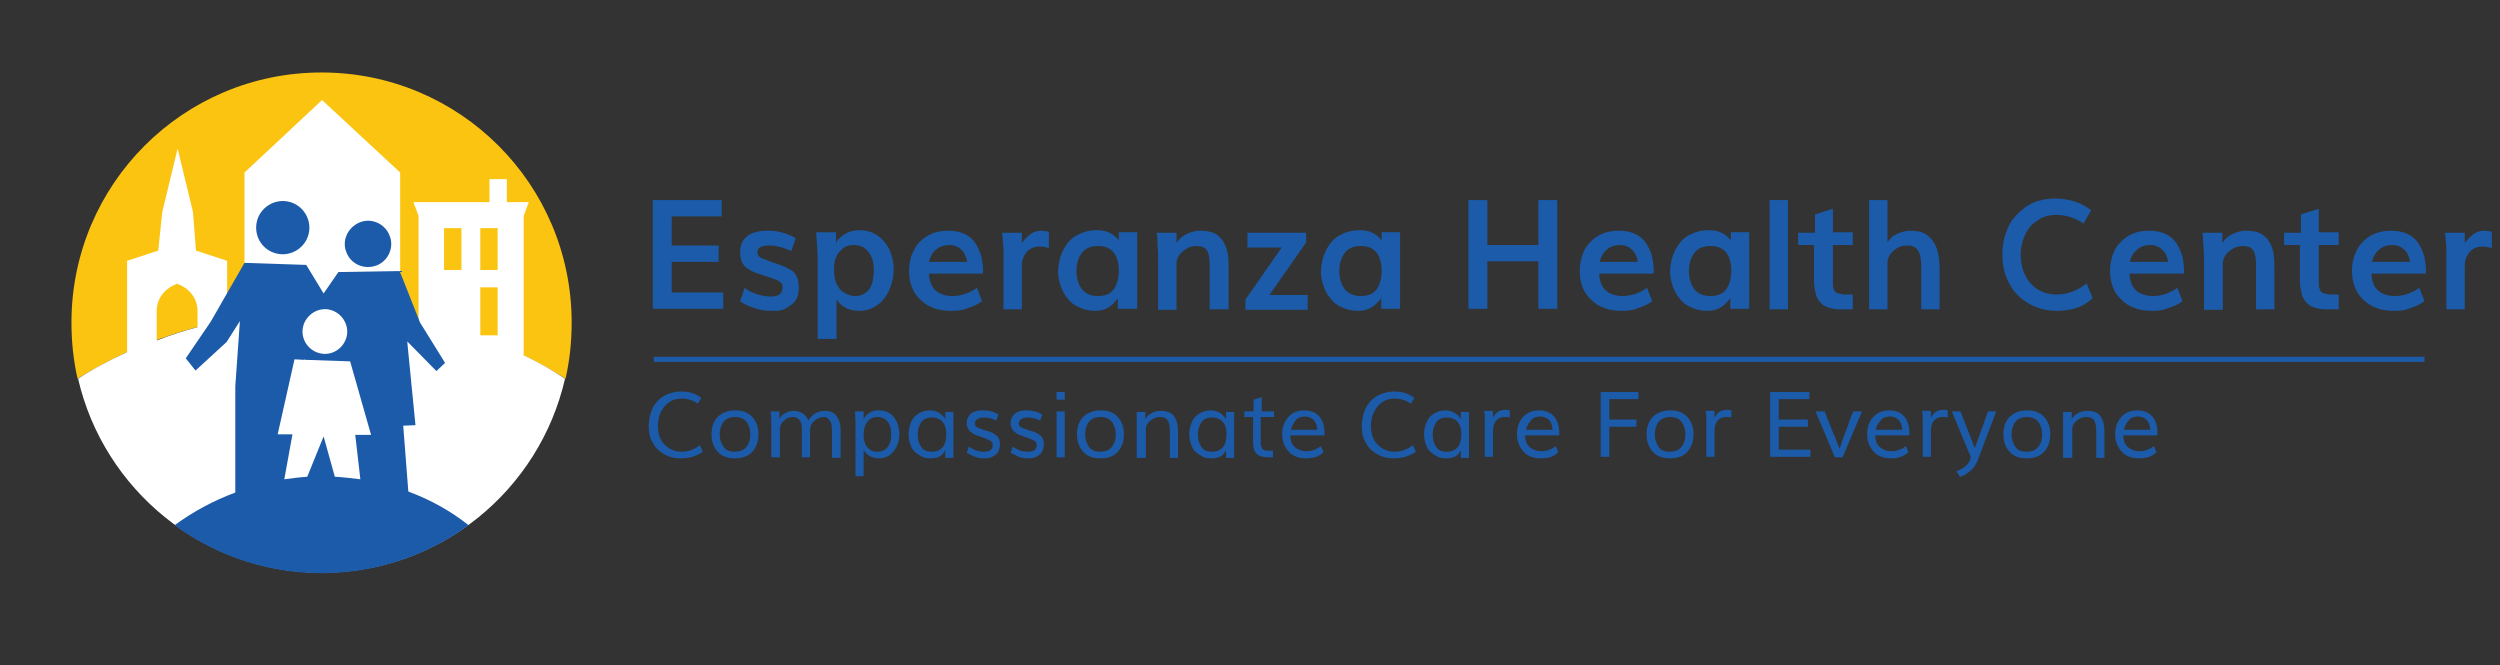
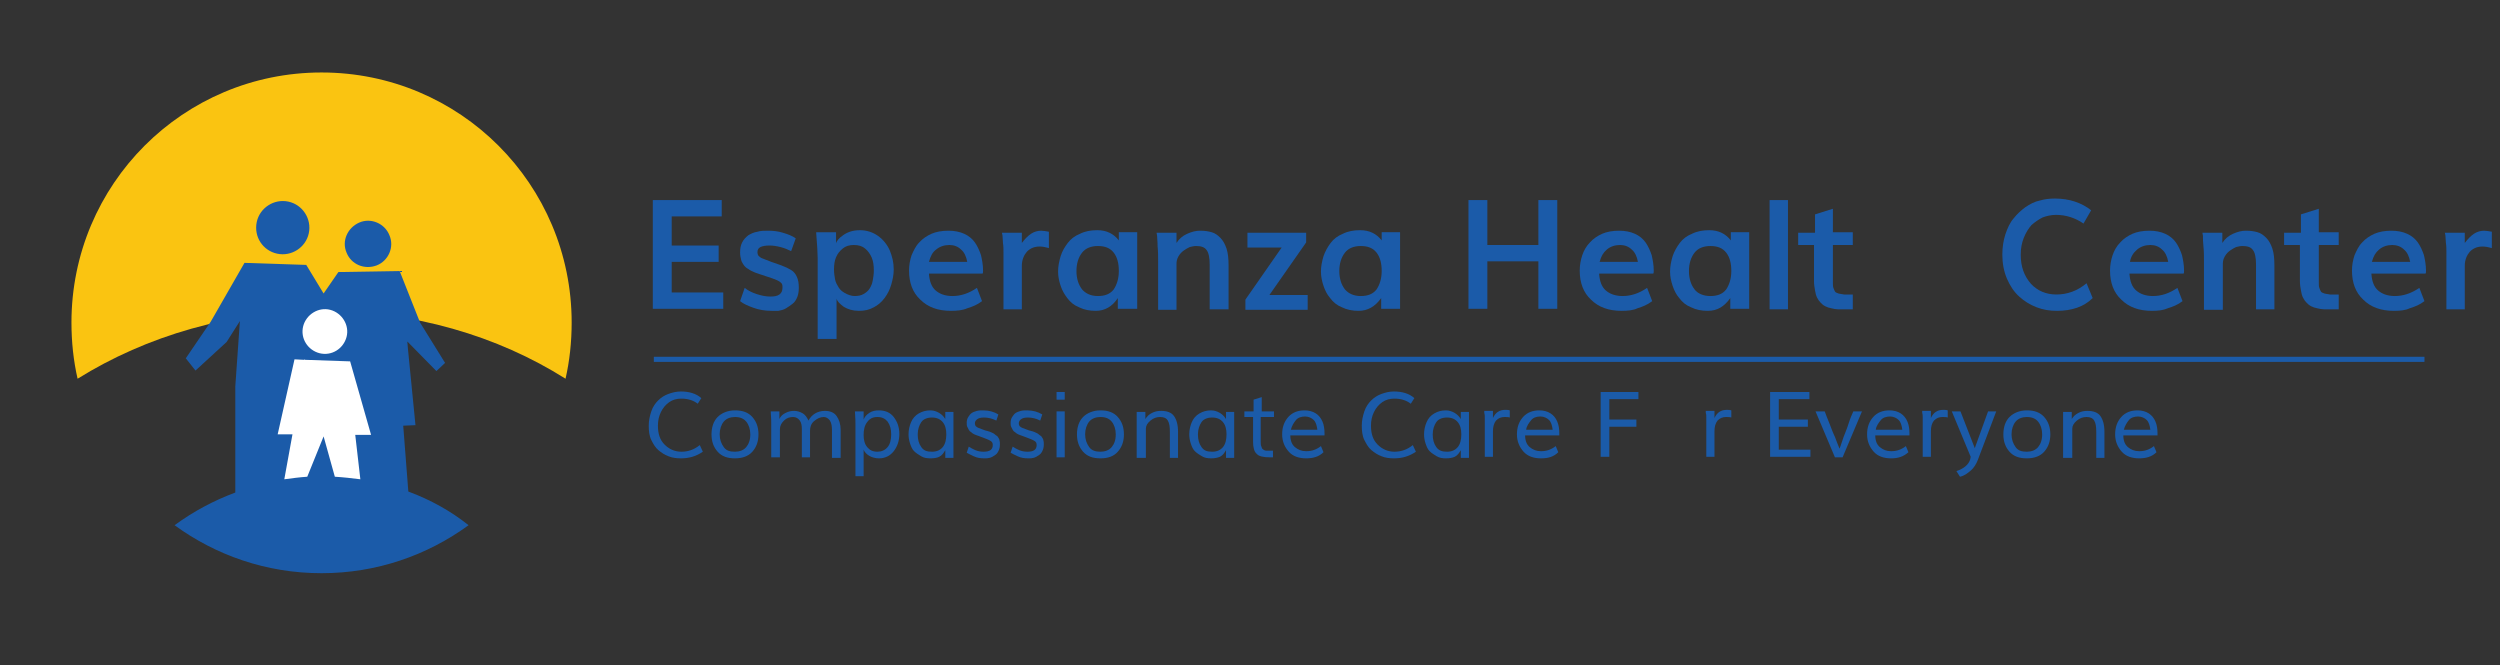
<svg xmlns="http://www.w3.org/2000/svg" version="1.1" id="Layer_1" x="0px" y="0px" viewBox="0 0 489.8 130.3" style="enable-background:new 0 0 489.8 130.3;" xml:space="preserve">
  <rect x="0" y="0" width="489.8" height="130.3" fill="#333333" stroke="none" />
  <style type="text/css">
	.st0{fill:#FAC411;}
	.st1{fill:#FFFFFF;}
	.st2{fill:#1B5BA9;}
	.st3{fill:none;}
	.st4{enable-background:new    ;}
	.st5{fill:none;stroke:#1B5BA9;stroke-miterlimit:10;}
</style>
  <g>
    <g>
      <path class="st0" d="M63.1,60.9c17.9,0,34.4,4.9,47.7,13.3c0.8-3.5,1.2-7.2,1.2-11c0-27.1-21.9-49-49-49s-49,21.9-49,49    c0,3.8,0.4,7.5,1.2,11C28.7,65.8,45.2,60.9,63.1,60.9" />
-       <path class="st1" d="M102.6,69.6V42.3l1-2.7h-4.3v-4.5h-3.4v4.5H81l1,2.7v20.4c-1.2-0.2-2.4-0.5-3.6-0.7V33.8L63.1,19.6L47.9,33.8    v28.3c-1.2,0.2-2.3,0.4-3.4,0.6V51.1l-6.1-2l-0.6-7.6l-3-12.4l-3,12.4L31,49.1l-6.1,2V69c-3.3,1.5-6.6,3.2-9.6,5.2    c5,21.7,24.5,38,47.7,38c23.3,0,42.7-16.2,47.7-38C108.2,72.5,105.5,71,102.6,69.6 M94.1,44.7h3.4v8.2h-3.4V44.7z M94.1,56.3h3.4    v9.4h-3.4V56.3z M87,44.7h3.4v8.2H87V44.7z M30.7,60.6c0.3-3.9,4-5,4-5s3.7,1.1,4,5v3.5c-2.7,0.7-5.4,1.6-8,2.6V60.6z" />
      <path class="st2" d="M73.8,52c2.3-0.9,3.5-3.6,2.5-5.9c-0.9-2.3-3.6-3.5-5.9-2.5s-3.5,3.6-2.5,5.9C68.8,51.8,71.4,52.9,73.8,52" />
      <path class="st2" d="M54.3,49.7c2.8,0.6,5.6-1.2,6.2-4c0.6-2.8-1.2-5.6-4-6.2c-2.8-0.6-5.6,1.2-6.2,4    C49.7,46.4,51.5,49.1,54.3,49.7" />
      <path class="st2" d="M80,96.3l-1-12.9l2.4-0.1l-1.5-15.2l-0.1-1.2l5.7,5.8l1.7-1.6l-4.9-7.9l-4-10.1l-12,0.2l-2.9,4.2L60,51.9    l-12.1-0.4L41.3,63l-4.9,7.2l1.9,2.4l6.1-5.6l2.6-4.1l-0.9,12.8v20.8c-4.3,1.6-8.2,3.7-11.9,6.4c8.1,5.9,18,9.4,28.8,9.4    s20.7-3.5,28.8-9.4C88.3,100.1,84.3,97.9,80,96.3" />
      <path class="st1" d="M55.7,93.9c1.5-0.2,3-0.4,4.5-0.5l3.2-7.9l2.2,7.9c1.7,0.1,3.4,0.3,5,0.5l-1-8.7h3.1l-4.1-14.4l-8.7-0.3    c-0.1,0-0.2,0-0.3-0.1v0.1l-1.9-0.1l-3.3,14.7h2.9L55.7,93.9z" />
      <path class="st1" d="M62.6,69.2c2.4,0.6,4.7-0.9,5.3-3.2c0.6-2.3-0.9-4.7-3.2-5.3c-2.3-0.6-4.7,0.9-5.3,3.2    C58.8,66.3,60.3,68.6,62.6,69.2" />
    </g>
    <g>
      <rect x="125.1" y="39.2" class="st3" width="374.9" height="37" />
      <g class="st4">
        <path class="st2" d="M127.9,60.6V39.2h13.5v3.2h-9.8v5.7h9.2v3.2h-9.2v6h10.1v3.2H127.9z" />
        <path class="st2" d="M151.2,60.9c-1.3,0-2.5-0.2-3.6-0.6c-1.1-0.4-2-0.8-2.6-1.3l0.9-2.6c0.6,0.5,1.4,0.9,2.3,1.2     c0.9,0.3,1.8,0.5,2.7,0.5c0.8,0,1.4-0.1,1.8-0.4s0.6-0.7,0.6-1.3v-0.3c0-0.3-0.1-0.6-0.4-0.8c-0.2-0.2-0.8-0.5-1.7-0.8l-2.1-0.7     c-0.5-0.2-1-0.3-1.4-0.5c-0.4-0.2-0.7-0.3-1.1-0.6c-0.4-0.2-0.7-0.5-0.9-0.8c-0.2-0.3-0.4-0.6-0.5-1c-0.1-0.4-0.2-0.9-0.2-1.4     c0-0.8,0.1-1.4,0.4-2c0.3-0.6,0.7-1,1.2-1.4c0.5-0.3,1.1-0.6,1.8-0.7c0.6-0.2,1.4-0.2,2.1-0.2c1,0,1.9,0.1,2.9,0.4     s1.8,0.6,2.5,1.1l-0.9,2.5c-0.6-0.3-1.3-0.6-2.1-0.8c-0.8-0.2-1.5-0.3-2.1-0.3c-0.8,0-1.4,0.1-1.8,0.3c-0.4,0.2-0.6,0.5-0.6,1     c0,0.3,0.1,0.6,0.2,0.7s0.4,0.4,0.7,0.5s1,0.4,1.8,0.7l2,0.7c0.8,0.3,1.4,0.6,1.9,0.9c0.5,0.3,0.9,0.8,1.1,1.3     c0.3,0.6,0.4,1.3,0.4,2.2c0,0.7-0.1,1.3-0.3,1.8c-0.2,0.5-0.5,1-0.9,1.3c-0.4,0.3-0.8,0.6-1.3,0.9s-1,0.4-1.5,0.5     C152.3,60.9,151.8,60.9,151.2,60.9z" />
        <path class="st2" d="M160.2,66.4V50.6c0-0.9-0.1-2.6-0.3-5.1h3.9v2.2c0.1-0.5,0.6-1.1,1.5-1.7c0.9-0.6,1.9-0.9,3.2-0.9     c1.3,0,2.5,0.4,3.5,1.1s1.8,1.7,2.3,2.8c0.5,1.2,0.8,2.4,0.8,3.8c0,1-0.2,2-0.5,3c-0.3,1-0.7,1.8-1.3,2.6     c-0.6,0.8-1.3,1.4-2.1,1.8c-0.9,0.5-1.8,0.7-2.9,0.7c-1.2,0-2.2-0.3-3-0.8c-0.8-0.6-1.3-1.1-1.4-1.6v7.9H160.2z M167.4,58     c0.7,0,1.3-0.1,1.8-0.4c0.5-0.3,0.9-0.6,1.2-1.1c0.3-0.5,0.5-1,0.6-1.6c0.1-0.6,0.2-1.2,0.2-1.9c0-0.9-0.1-1.8-0.4-2.5     c-0.3-0.7-0.7-1.3-1.3-1.8c-0.6-0.5-1.3-0.7-2.2-0.7c-0.9,0-1.6,0.2-2.2,0.7c-0.6,0.5-1,1-1.3,1.7c-0.3,0.7-0.4,1.5-0.4,2.4     c0,0.7,0.1,1.3,0.2,1.9c0.1,0.6,0.4,1.1,0.7,1.6c0.3,0.5,0.7,0.8,1.2,1.1S166.8,58,167.4,58z" />
        <path class="st2" d="M186.3,60.9c-2.5,0-4.5-0.7-6-2.2c-1.5-1.4-2.2-3.3-2.2-5.7c0-1.1,0.2-2.1,0.5-3c0.4-0.9,0.8-1.8,1.5-2.5     c0.6-0.7,1.5-1.3,2.4-1.7s2.1-0.6,3.3-0.6c1.2,0,2.2,0.2,3.1,0.6c0.9,0.4,1.6,1,2.1,1.7c0.5,0.7,0.9,1.6,1.2,2.5     c0.2,0.9,0.4,1.9,0.4,3c0,0.3,0,0.5-0.1,0.6H182c0.1,1.5,0.5,2.6,1.3,3.3c0.8,0.7,1.9,1.1,3.3,1.1c1.6,0,3.2-0.5,4.8-1.6l1,2.6     c-0.9,0.7-1.9,1.1-2.9,1.4C188.6,60.8,187.5,60.9,186.3,60.9z M182,51.3h7.5c-0.2-1.1-0.6-1.9-1.2-2.4c-0.6-0.6-1.4-0.9-2.3-0.9     c-1,0-1.9,0.3-2.6,0.9C182.7,49.4,182.3,50.2,182,51.3z" />
        <path class="st2" d="M196.6,60.6V49.4c0-0.6,0-1.2-0.1-1.8c0-0.6-0.1-1.1-0.1-1.5l-0.1-0.5h3.9v2c0.6-0.8,1.2-1.4,1.8-1.8     c0.6-0.4,1.3-0.6,2-0.6c0.4,0,0.9,0.1,1.5,0.2v3.2c-0.7-0.2-1.3-0.3-1.8-0.3c-1,0-1.8,0.3-2.5,1c-0.6,0.7-1,1.6-1,2.8v8.5H196.6z     " />
        <path class="st2" d="M214.7,60.9c-1.2,0-2.3-0.2-3.3-0.7c-1-0.4-1.7-1-2.3-1.8s-1-1.5-1.3-2.4c-0.3-0.9-0.5-1.8-0.5-2.8     c0-1,0.2-2,0.5-3s0.8-1.8,1.4-2.6c0.6-0.8,1.4-1.4,2.4-1.8c1-0.5,2.1-0.7,3.4-0.7c1.8,0,3.2,0.7,4.2,2v-1.6h3.6v15H219v-2.1     C217.9,60.1,216.4,60.9,214.7,60.9z M215.1,58c1.4,0,2.4-0.4,3.1-1.3c0.6-0.9,1-2.1,1-3.6c0-1.5-0.3-2.7-1-3.6     c-0.7-0.9-1.7-1.3-3.1-1.3c-1.3,0-2.4,0.4-3.1,1.3c-0.7,0.9-1.1,2.1-1.1,3.6c0,1.5,0.4,2.7,1.1,3.6C212.7,57.5,213.7,58,215.1,58     z" />
        <path class="st2" d="M226.9,60.6v-9.3c0-1.1,0-2.1-0.1-3c0-1-0.1-1.6-0.1-2.1l-0.1-0.6h3.9v2c0.5-0.8,1.2-1.4,2.1-1.8     c0.9-0.4,1.7-0.6,2.5-0.6c0.9,0,1.6,0.1,2.3,0.3s1.2,0.6,1.7,1.1c0.5,0.5,0.9,1.2,1.2,2.1s0.4,2,0.4,3.3v8.6H237v-8.8     c0-1.3-0.2-2.3-0.6-2.8c-0.4-0.6-1.1-0.8-2.1-0.8c-0.4,0-0.7,0.1-1.2,0.2c-0.4,0.2-0.8,0.4-1.2,0.7c-0.4,0.3-0.7,0.6-1,1.1     c-0.3,0.5-0.4,1-0.4,1.5v9H226.9z" />
        <path class="st2" d="M244,60.6v-1.9l7.1-10.2h-6.7v-2.9h11.5v1.9l-7.2,10.3h7.5v2.9H244z" />
        <path class="st2" d="M266.2,60.9c-1.2,0-2.3-0.2-3.3-0.7c-1-0.4-1.7-1-2.3-1.8c-0.6-0.7-1-1.5-1.3-2.4c-0.3-0.9-0.5-1.8-0.5-2.8     c0-1,0.2-2,0.5-3c0.3-0.9,0.8-1.8,1.4-2.6c0.6-0.8,1.4-1.4,2.4-1.8c1-0.5,2.1-0.7,3.4-0.7c1.8,0,3.2,0.7,4.2,2v-1.6h3.6v15h-3.7     v-2.1C269.4,60.1,267.9,60.9,266.2,60.9z M266.6,58c1.4,0,2.4-0.4,3.1-1.3c0.6-0.9,1-2.1,1-3.6c0-1.5-0.3-2.7-1-3.6     s-1.7-1.3-3.1-1.3c-1.3,0-2.4,0.4-3.1,1.3c-0.7,0.9-1.1,2.1-1.1,3.6c0,1.5,0.4,2.7,1.1,3.6C264.2,57.5,265.2,58,266.6,58z" />
        <path class="st2" d="M287.7,60.6V39.2h3.7V48h10v-8.8h3.7v21.3h-3.7v-9.3h-10v9.3H287.7z" />
        <path class="st2" d="M317.7,60.9c-2.5,0-4.5-0.7-6-2.2c-1.5-1.4-2.2-3.3-2.2-5.7c0-1.1,0.2-2.1,0.5-3s0.8-1.8,1.5-2.5     c0.6-0.7,1.5-1.3,2.4-1.7s2.1-0.6,3.3-0.6s2.2,0.2,3.1,0.6c0.9,0.4,1.6,1,2.1,1.7c0.5,0.7,0.9,1.6,1.2,2.5c0.2,0.9,0.4,1.9,0.4,3     c0,0.3,0,0.5-0.1,0.6h-10.6c0.1,1.5,0.5,2.6,1.3,3.3c0.8,0.7,1.9,1.1,3.3,1.1c1.6,0,3.2-0.5,4.8-1.6l1,2.6     c-0.9,0.7-1.9,1.1-2.9,1.4C320,60.8,318.9,60.9,317.7,60.9z M313.4,51.3h7.5c-0.2-1.1-0.6-1.9-1.2-2.4c-0.6-0.6-1.4-0.9-2.3-0.9     c-1,0-1.9,0.3-2.6,0.9S313.7,50.2,313.4,51.3z" />
        <path class="st2" d="M334.6,60.9c-1.2,0-2.3-0.2-3.3-0.7c-1-0.4-1.7-1-2.3-1.8c-0.6-0.7-1-1.5-1.3-2.4c-0.3-0.9-0.5-1.8-0.5-2.8     c0-1,0.2-2,0.5-3c0.3-0.9,0.8-1.8,1.4-2.6c0.6-0.8,1.4-1.4,2.4-1.8c1-0.5,2.1-0.7,3.4-0.7c1.8,0,3.2,0.7,4.2,2v-1.6h3.6v15h-3.7     v-2.1C337.8,60.1,336.4,60.9,334.6,60.9z M335.1,58c1.4,0,2.4-0.4,3.1-1.3c0.6-0.9,1-2.1,1-3.6c0-1.5-0.3-2.7-1-3.6     s-1.7-1.3-3.1-1.3c-1.3,0-2.4,0.4-3.1,1.3c-0.7,0.9-1.1,2.1-1.1,3.6c0,1.5,0.4,2.7,1.1,3.6C332.6,57.5,333.7,58,335.1,58z" />
        <path class="st2" d="M346.7,60.6V39.2h3.6v21.4H346.7z" />
        <path class="st2" d="M363.1,60.6h-1.5c-0.6,0-1.1,0-1.5,0c-0.4,0-0.9-0.1-1.3-0.2c-0.5-0.1-0.8-0.2-1.2-0.4s-0.6-0.4-0.9-0.7     c-0.3-0.3-0.5-0.6-0.7-1c-0.2-0.4-0.3-0.8-0.4-1.4c-0.1-0.5-0.2-1.2-0.2-1.8V48h-3.1v-2.4h3.3V42l3.5-1.1v4.6h3.9V48h-3.9v7.3     c0,0.5,0,0.8,0.1,1.1c0.1,0.3,0.2,0.5,0.3,0.7c0.1,0.2,0.4,0.3,0.7,0.4c0.3,0.1,0.7,0.1,1.1,0.2c0.4,0,1,0,1.7,0V60.6z" />
-         <path class="st2" d="M366.2,60.6V39.2h3.6v8.3c0.4-0.7,1-1.3,1.9-1.7s1.8-0.6,2.6-0.6c0.7,0,1.3,0.1,1.9,0.2     c0.6,0.2,1.1,0.4,1.4,0.7c0.4,0.3,0.7,0.6,1,1c0.3,0.4,0.5,0.8,0.7,1.2s0.3,0.9,0.4,1.3c0.1,0.5,0.2,0.9,0.2,1.3     c0,0.4,0.1,0.8,0.1,1.3v8.4h-3.6v-8.5c0-1.4-0.2-2.4-0.7-3.1c-0.4-0.6-1.1-0.9-2-0.9c-1,0-1.9,0.3-2.7,1     c-0.8,0.7-1.2,1.5-1.2,2.4v9.1H366.2z" />
        <path class="st2" d="M403,60.9c-1.4,0-2.7-0.2-4-0.7c-1.3-0.5-2.4-1.2-3.4-2.1c-1-0.9-1.8-2.1-2.4-3.5c-0.6-1.4-0.9-3-0.9-4.7     c0-1.4,0.2-2.8,0.6-4c0.4-1.2,0.9-2.3,1.6-3.1c0.7-0.9,1.5-1.6,2.3-2.2c0.9-0.6,1.8-1.1,2.8-1.3c1-0.3,2-0.4,3-0.4     c2.8,0,5.2,0.8,7.1,2.3l-1.5,2.6c-1.6-1.1-3.4-1.7-5.4-1.7c-0.9,0-1.8,0.2-2.6,0.5c-0.8,0.4-1.5,0.9-2.2,1.5     c-0.6,0.7-1.1,1.5-1.5,2.5c-0.4,1-0.6,2.1-0.6,3.3c0,2.4,0.7,4.2,2,5.7c1.3,1.4,3,2.1,5,2.1c2.1,0,4.1-0.7,5.9-2.2l1.2,2.9     C408.3,60.1,405.9,60.9,403,60.9z" />
        <path class="st2" d="M421.6,60.9c-2.5,0-4.5-0.7-6-2.2c-1.5-1.4-2.2-3.3-2.2-5.7c0-1.1,0.2-2.1,0.5-3s0.8-1.8,1.5-2.5     c0.6-0.7,1.5-1.3,2.4-1.7s2.1-0.6,3.3-0.6s2.2,0.2,3.1,0.6c0.9,0.4,1.6,1,2.1,1.7c0.5,0.7,0.9,1.6,1.2,2.5c0.2,0.9,0.4,1.9,0.4,3     c0,0.3,0,0.5-0.1,0.6h-10.6c0.1,1.5,0.5,2.6,1.3,3.3c0.8,0.7,1.9,1.1,3.3,1.1c1.6,0,3.2-0.5,4.8-1.6l1,2.6     c-0.9,0.7-1.9,1.1-2.9,1.4C423.8,60.8,422.8,60.9,421.6,60.9z M417.3,51.3h7.5c-0.2-1.1-0.6-1.9-1.2-2.4     c-0.6-0.6-1.4-0.9-2.3-0.9c-1,0-1.9,0.3-2.6,0.9S417.5,50.2,417.3,51.3z" />
        <path class="st2" d="M431.8,60.6v-9.3c0-1.1,0-2.1-0.1-3s-0.1-1.6-0.1-2.1l-0.1-0.6h3.9v2c0.5-0.8,1.2-1.4,2.1-1.8     c0.9-0.4,1.7-0.6,2.5-0.6c0.9,0,1.6,0.1,2.3,0.3s1.2,0.6,1.7,1.1c0.5,0.5,0.9,1.2,1.2,2.1s0.4,2,0.4,3.3v8.6h-3.6v-8.8     c0-1.3-0.2-2.3-0.6-2.8c-0.4-0.6-1.1-0.8-2.1-0.8c-0.4,0-0.7,0.1-1.2,0.2c-0.4,0.2-0.8,0.4-1.2,0.7c-0.4,0.3-0.7,0.6-1,1.1     c-0.3,0.5-0.4,1-0.4,1.5v9H431.8z" />
        <path class="st2" d="M458.3,60.6h-1.5c-0.6,0-1.1,0-1.5,0c-0.4,0-0.9-0.1-1.3-0.2c-0.5-0.1-0.8-0.2-1.2-0.4s-0.6-0.4-0.9-0.7     c-0.3-0.3-0.5-0.6-0.7-1c-0.2-0.4-0.3-0.8-0.4-1.4c-0.1-0.5-0.2-1.2-0.2-1.8V48h-3.1v-2.4h3.3V42l3.5-1.1v4.6h3.9V48h-3.9v7.3     c0,0.5,0,0.8,0.1,1.1c0.1,0.3,0.2,0.5,0.3,0.7c0.1,0.2,0.4,0.3,0.7,0.4c0.3,0.1,0.7,0.1,1.1,0.2c0.4,0,1,0,1.7,0V60.6z" />
        <path class="st2" d="M469,60.9c-2.5,0-4.5-0.7-6-2.2c-1.5-1.4-2.2-3.3-2.2-5.7c0-1.1,0.2-2.1,0.5-3c0.4-0.9,0.8-1.8,1.5-2.5     c0.6-0.7,1.5-1.3,2.4-1.7s2.1-0.6,3.3-0.6c1.2,0,2.2,0.2,3.1,0.6c0.9,0.4,1.6,1,2.1,1.7c0.5,0.7,0.9,1.6,1.2,2.5     c0.2,0.9,0.4,1.9,0.4,3c0,0.3,0,0.5-0.1,0.6h-10.6c0.1,1.5,0.5,2.6,1.3,3.3c0.8,0.7,1.9,1.1,3.3,1.1c1.6,0,3.2-0.5,4.8-1.6l1,2.6     c-0.9,0.7-1.9,1.1-2.9,1.4C471.3,60.8,470.2,60.9,469,60.9z M464.7,51.3h7.5c-0.2-1.1-0.6-1.9-1.2-2.4c-0.6-0.6-1.4-0.9-2.3-0.9     c-1,0-1.9,0.3-2.6,0.9S465,50.2,464.7,51.3z" />
        <path class="st2" d="M479.3,60.6V49.4c0-0.6,0-1.2-0.1-1.8c0-0.6-0.1-1.1-0.1-1.5l-0.1-0.5h3.9v2c0.6-0.8,1.2-1.4,1.8-1.8     c0.6-0.4,1.3-0.6,2-0.6c0.4,0,0.9,0.1,1.5,0.2v3.2c-0.7-0.2-1.3-0.3-1.8-0.3c-1,0-1.8,0.3-2.5,1c-0.6,0.7-1,1.6-1,2.8v8.5H479.3z     " />
      </g>
    </g>
    <line class="st5" x1="128.1" y1="70.4" x2="475" y2="70.4" />
    <g>
      <rect x="126.2" y="76.6" class="st3" width="315" height="30.8" />
      <g class="st4">
        <path class="st2" d="M133.4,89.8c-0.8,0-1.7-0.1-2.4-0.4c-0.8-0.3-1.4-0.7-2-1.2c-0.6-0.5-1-1.2-1.4-2s-0.5-1.8-0.5-2.8     c0-1,0.2-1.9,0.5-2.8s0.8-1.6,1.3-2.1c0.6-0.6,1.2-1,2-1.3s1.6-0.5,2.5-0.5c1.6,0,3,0.4,4,1.3l-0.7,1.1c-0.9-0.7-2-1-3.2-1     c-0.9,0-1.7,0.2-2.4,0.7c-0.7,0.5-1.2,1.1-1.6,1.9s-0.6,1.7-0.6,2.7c0,1.6,0.4,2.8,1.3,3.7s2,1.4,3.3,1.4c1.3,0,2.5-0.4,3.6-1.3     l0.6,1.3C136.4,89.4,135,89.8,133.4,89.8z" />
        <path class="st2" d="M144,89.8c-1.5,0-2.6-0.4-3.4-1.3s-1.2-2-1.2-3.4c0-1.4,0.4-2.6,1.2-3.4s2-1.3,3.4-1.3     c1.5,0,2.6,0.4,3.4,1.3c0.8,0.9,1.2,2,1.2,3.4c0,1.4-0.4,2.5-1.2,3.4S145.4,89.8,144,89.8z M144,88.5c0.9,0,1.7-0.3,2.2-0.9     s0.8-1.4,0.8-2.5c0-1-0.3-1.9-0.8-2.5c-0.5-0.6-1.2-0.9-2.2-0.9c-0.9,0-1.7,0.3-2.2,0.9c-0.5,0.6-0.8,1.5-0.8,2.5     c0,1,0.3,1.8,0.8,2.5S143,88.5,144,88.5z" />
        <path class="st2" d="M151.1,89.6V83c0-0.3,0-1.1-0.1-2.4h1.7l0,1.5c0.2-0.5,0.6-0.9,1.2-1.2s1.1-0.4,1.7-0.4     c0.6,0,1.2,0.2,1.7,0.5s0.8,0.8,1.1,1.4c0.3-0.6,0.8-1.1,1.3-1.4s1.2-0.5,1.9-0.5c1,0,1.8,0.3,2.3,1s0.8,1.6,0.8,2.7v5.5H163     v-5.4c0-0.8-0.1-1.4-0.4-1.9c-0.3-0.4-0.7-0.7-1.2-0.7c-0.7,0-1.3,0.3-1.9,0.8s-0.8,1.2-0.8,1.9v5.2h-1.6v-5.5     c0-0.7-0.1-1.3-0.4-1.7s-0.7-0.7-1.3-0.7c-0.7,0-1.3,0.2-1.8,0.7s-0.8,1-0.8,1.7v5.5H151.1z" />
        <path class="st2" d="M167.6,93.4V83.2c0-0.4,0-1.3-0.1-2.6h1.7l0,1.6c0.2-0.5,0.5-0.9,1.1-1.3s1.2-0.5,1.9-0.5     c1.2,0,2.2,0.4,2.9,1.3s1.1,2,1.1,3.3c0,1.4-0.4,2.5-1.1,3.4s-1.7,1.4-2.9,1.4c-0.7,0-1.4-0.2-1.9-0.5s-0.9-0.7-1.1-1.2v5.2     H167.6z M171.9,88.5c0.8,0,1.5-0.3,2-0.9s0.7-1.5,0.7-2.5c0-1-0.2-1.8-0.7-2.5c-0.5-0.6-1.1-0.9-2-0.9c-0.9,0-1.5,0.3-2,1     c-0.5,0.6-0.7,1.5-0.7,2.5c0,1,0.2,1.8,0.7,2.4S171,88.5,171.9,88.5z" />
        <path class="st2" d="M182.3,89.8c-0.7,0-1.3-0.1-1.8-0.4s-1-0.6-1.4-1c-0.4-0.4-0.6-0.9-0.8-1.5c-0.2-0.6-0.3-1.2-0.3-1.8     c0-0.9,0.2-1.7,0.5-2.4c0.3-0.7,0.8-1.3,1.5-1.7s1.4-0.6,2.3-0.6c0.6,0,1.2,0.2,1.7,0.5s0.9,0.7,1.2,1.2v-1.4h1.6v9h-1.6v-1.5     c-0.3,0.5-0.6,1-1.2,1.3C183.6,89.7,183,89.8,182.3,89.8z M182.6,88.5c0.9,0,1.6-0.3,2.1-0.9c0.5-0.6,0.7-1.5,0.7-2.5     c0-1-0.2-1.8-0.7-2.4s-1.2-0.9-2.1-0.9c-0.9,0-1.7,0.3-2.1,0.9s-0.7,1.4-0.7,2.4c0,1,0.2,1.8,0.7,2.5S181.6,88.5,182.6,88.5z" />
        <path class="st2" d="M192.9,89.8c-0.8,0-1.5-0.1-2.1-0.4s-1.1-0.5-1.4-0.7l0.4-1.2c0.3,0.2,0.8,0.5,1.3,0.7s1,0.3,1.6,0.3     c1.2,0,1.8-0.4,1.8-1.3c0-0.4-0.1-0.6-0.4-0.8s-0.8-0.4-1.6-0.7l-0.8-0.3c-0.3-0.1-0.6-0.2-0.8-0.3s-0.4-0.2-0.6-0.4     c-0.2-0.1-0.4-0.3-0.5-0.5c-0.1-0.2-0.2-0.4-0.3-0.6c-0.1-0.2-0.1-0.5-0.1-0.8c0-0.4,0.1-0.8,0.3-1.1s0.4-0.6,0.7-0.8     c0.3-0.2,0.7-0.3,1-0.4c0.4-0.1,0.8-0.1,1.2-0.1c1.2,0,2.2,0.3,3,0.8l-0.4,1.2c-0.8-0.4-1.6-0.6-2.4-0.6c-0.6,0-1,0.1-1.3,0.3     s-0.5,0.5-0.5,0.8c0,0.3,0.1,0.6,0.3,0.7c0.2,0.2,0.6,0.3,1.1,0.5c0.5,0.2,0.8,0.3,0.9,0.3c0.4,0.1,0.7,0.2,0.9,0.3     s0.5,0.2,0.7,0.4s0.5,0.3,0.6,0.5s0.3,0.4,0.3,0.6c0.1,0.3,0.1,0.5,0.1,0.9c0,0.5-0.1,0.9-0.3,1.3c-0.2,0.4-0.4,0.6-0.7,0.8     c-0.3,0.2-0.6,0.4-1,0.5S193.3,89.8,192.9,89.8z" />
        <path class="st2" d="M201.5,89.8c-0.8,0-1.5-0.1-2.1-0.4s-1.1-0.5-1.4-0.7l0.4-1.2c0.3,0.2,0.8,0.5,1.3,0.7s1,0.3,1.6,0.3     c1.2,0,1.8-0.4,1.8-1.3c0-0.4-0.1-0.6-0.4-0.8s-0.8-0.4-1.6-0.7l-0.8-0.3c-0.3-0.1-0.6-0.2-0.8-0.3s-0.4-0.2-0.6-0.4     c-0.2-0.1-0.4-0.3-0.5-0.5c-0.1-0.2-0.2-0.4-0.3-0.6c-0.1-0.2-0.1-0.5-0.1-0.8c0-0.4,0.1-0.8,0.3-1.1s0.4-0.6,0.7-0.8     c0.3-0.2,0.7-0.3,1-0.4c0.4-0.1,0.8-0.1,1.2-0.1c1.2,0,2.2,0.3,3,0.8l-0.4,1.2c-0.8-0.4-1.6-0.6-2.4-0.6c-0.6,0-1,0.1-1.3,0.3     s-0.5,0.5-0.5,0.8c0,0.3,0.1,0.6,0.3,0.7c0.2,0.2,0.6,0.3,1.1,0.5c0.5,0.2,0.8,0.3,0.9,0.3c0.4,0.1,0.7,0.2,0.9,0.3     s0.5,0.2,0.7,0.4s0.5,0.3,0.6,0.5s0.3,0.4,0.3,0.6c0.1,0.3,0.1,0.5,0.1,0.9c0,0.5-0.1,0.9-0.3,1.3c-0.2,0.4-0.4,0.6-0.7,0.8     c-0.3,0.2-0.6,0.4-1,0.5S201.9,89.8,201.5,89.8z" />
        <path class="st2" d="M207,89.6v-9h1.6v9H207z M207,78.3v-1.5h1.6v1.5H207z" />
        <path class="st2" d="M215.6,89.8c-1.5,0-2.6-0.4-3.4-1.3s-1.2-2-1.2-3.4c0-1.4,0.4-2.6,1.2-3.4s2-1.3,3.4-1.3     c1.5,0,2.6,0.4,3.4,1.3c0.8,0.9,1.2,2,1.2,3.4c0,1.4-0.4,2.5-1.2,3.4S217.1,89.8,215.6,89.8z M215.6,88.5c0.9,0,1.7-0.3,2.2-0.9     s0.8-1.4,0.8-2.5c0-1-0.3-1.9-0.8-2.5c-0.5-0.6-1.2-0.9-2.2-0.9c-0.9,0-1.7,0.3-2.2,0.9c-0.5,0.6-0.8,1.5-0.8,2.5     c0,1,0.3,1.8,0.8,2.5S214.7,88.5,215.6,88.5z" />
        <path class="st2" d="M222.7,89.6v-6.5c0-0.4,0-0.8,0-1.2s0-0.7,0-0.9l0-0.3h1.7l0,1.4c0.3-0.5,0.7-0.9,1.3-1.2     c0.6-0.3,1.1-0.4,1.8-0.4c1.1,0,2,0.3,2.5,1s0.8,1.7,0.8,3.1v5.1h-1.6v-5.1c0-1-0.1-1.7-0.4-2.2s-0.8-0.7-1.5-0.7     c-0.7,0-1.3,0.2-1.9,0.7c-0.6,0.5-0.9,1-0.9,1.6v5.7H222.7z" />
        <path class="st2" d="M237.3,89.8c-0.7,0-1.3-0.1-1.8-0.4s-1-0.6-1.4-1c-0.4-0.4-0.6-0.9-0.8-1.5c-0.2-0.6-0.3-1.2-0.3-1.8     c0-0.9,0.2-1.7,0.5-2.4c0.3-0.7,0.8-1.3,1.5-1.7s1.4-0.6,2.3-0.6c0.6,0,1.2,0.2,1.7,0.5s0.9,0.7,1.2,1.2v-1.4h1.6v9h-1.6v-1.5     c-0.3,0.5-0.6,1-1.2,1.3C238.5,89.7,237.9,89.8,237.3,89.8z M237.5,88.5c0.9,0,1.6-0.3,2.1-0.9c0.5-0.6,0.7-1.5,0.7-2.5     c0-1-0.2-1.8-0.7-2.4s-1.2-0.9-2.1-0.9c-0.9,0-1.7,0.3-2.1,0.9s-0.7,1.4-0.7,2.4c0,1,0.2,1.8,0.7,2.5S236.5,88.5,237.5,88.5z" />
        <path class="st2" d="M249.5,89.6h-0.7c-1.3,0-2.2-0.2-2.6-0.7c-0.5-0.4-0.7-1.3-0.7-2.4v-4.8h-1.7v-1.1h1.8v-2.3l1.6-0.5v2.8h2.4     v1.1H247v4.9c0,0.3,0,0.6,0.1,0.8s0.1,0.4,0.2,0.5s0.2,0.2,0.4,0.3s0.4,0.1,0.7,0.1c0.3,0,0.6,0,1,0V89.6z" />
        <path class="st2" d="M255.9,89.8c-1.4,0-2.6-0.4-3.4-1.3c-0.8-0.9-1.3-2-1.3-3.4c0-1.4,0.4-2.5,1.2-3.4c0.8-0.9,1.9-1.3,3.2-1.3     c0.8,0,1.6,0.2,2.2,0.6s1,0.9,1.3,1.6s0.4,1.5,0.4,2.3c0,0.1,0,0.3,0,0.4h-6.7c0,1,0.3,1.8,0.9,2.3c0.6,0.5,1.3,0.8,2.2,0.8     c1.1,0,2-0.3,2.9-1l0.5,1.2C258.4,89.5,257.2,89.8,255.9,89.8z M252.9,84.2h5.2c-0.1-0.8-0.3-1.5-0.7-1.9s-1-0.7-1.7-0.7     c-0.7,0-1.4,0.2-1.8,0.7S253.1,83.4,252.9,84.2z" />
        <path class="st2" d="M273.1,89.8c-0.8,0-1.7-0.1-2.4-0.4c-0.8-0.3-1.4-0.7-2-1.2c-0.6-0.5-1-1.2-1.4-2s-0.5-1.8-0.5-2.8     c0-1,0.2-1.9,0.5-2.8s0.8-1.6,1.3-2.1c0.6-0.6,1.2-1,2-1.3s1.6-0.5,2.5-0.5c1.6,0,3,0.4,4,1.3l-0.7,1.1c-0.9-0.7-2-1-3.2-1     c-0.9,0-1.7,0.2-2.4,0.7c-0.7,0.5-1.2,1.1-1.6,1.9s-0.6,1.7-0.6,2.7c0,1.6,0.4,2.8,1.3,3.7s2,1.4,3.3,1.4c1.3,0,2.5-0.4,3.6-1.3     l0.6,1.3C276.1,89.4,274.7,89.8,273.1,89.8z" />
        <path class="st2" d="M283.3,89.8c-0.7,0-1.3-0.1-1.8-0.4s-1-0.6-1.4-1c-0.4-0.4-0.6-0.9-0.8-1.5c-0.2-0.6-0.3-1.2-0.3-1.8     c0-0.9,0.2-1.7,0.5-2.4c0.3-0.7,0.8-1.3,1.5-1.7s1.4-0.6,2.3-0.6c0.6,0,1.2,0.2,1.7,0.5s0.9,0.7,1.2,1.2v-1.4h1.6v9h-1.6v-1.5     c-0.3,0.5-0.6,1-1.2,1.3C284.5,89.7,284,89.8,283.3,89.8z M283.5,88.5c0.9,0,1.6-0.3,2.1-0.9c0.5-0.6,0.7-1.5,0.7-2.5     c0-1-0.2-1.8-0.7-2.4s-1.2-0.9-2.1-0.9c-0.9,0-1.7,0.3-2.1,0.9s-0.7,1.4-0.7,2.4c0,1,0.2,1.8,0.7,2.5S282.6,88.5,283.5,88.5z" />
        <path class="st2" d="M290.9,89.6v-6.8c0-0.2,0-0.5,0-0.9s0-0.7-0.1-1l0-0.4h1.7l0,1.4c0.5-1.1,1.3-1.6,2.4-1.6     c0.3,0,0.6,0,0.9,0.1l0,1.4c-0.3-0.1-0.7-0.1-1-0.1c-0.7,0-1.2,0.2-1.7,0.7c-0.4,0.5-0.6,1.2-0.6,2.1v5H290.9z" />
        <path class="st2" d="M301.9,89.8c-1.4,0-2.6-0.4-3.4-1.3c-0.8-0.9-1.3-2-1.3-3.4c0-1.4,0.4-2.5,1.2-3.4c0.8-0.9,1.9-1.3,3.2-1.3     c0.8,0,1.6,0.2,2.2,0.6s1,0.9,1.3,1.6s0.4,1.5,0.4,2.3c0,0.1,0,0.3,0,0.4h-6.7c0,1,0.3,1.8,0.9,2.3c0.6,0.5,1.3,0.8,2.2,0.8     c1.1,0,2-0.3,2.9-1l0.5,1.2C304.4,89.5,303.3,89.8,301.9,89.8z M299,84.2h5.2c-0.1-0.8-0.3-1.5-0.7-1.9s-1-0.7-1.7-0.7     c-0.7,0-1.4,0.2-1.8,0.7S299.1,83.4,299,84.2z" />
        <path class="st2" d="M313.6,89.6V76.8h7.4v1.4h-5.7v4h5.3v1.4h-5.3v5.9H313.6z" />
-         <path class="st2" d="M327.2,89.8c-1.5,0-2.6-0.4-3.4-1.3s-1.2-2-1.2-3.4c0-1.4,0.4-2.6,1.2-3.4s2-1.3,3.4-1.3     c1.5,0,2.6,0.4,3.4,1.3c0.8,0.9,1.2,2,1.2,3.4c0,1.4-0.4,2.5-1.2,3.4S328.7,89.8,327.2,89.8z M327.2,88.5c0.9,0,1.7-0.3,2.2-0.9     s0.8-1.4,0.8-2.5c0-1-0.3-1.9-0.8-2.5c-0.5-0.6-1.2-0.9-2.2-0.9c-0.9,0-1.7,0.3-2.2,0.9c-0.5,0.6-0.8,1.5-0.8,2.5     c0,1,0.3,1.8,0.8,2.5S326.2,88.5,327.2,88.5z" />
        <path class="st2" d="M334.3,89.6v-6.8c0-0.2,0-0.5,0-0.9s0-0.7-0.1-1l0-0.4h1.7l0,1.4c0.5-1.1,1.3-1.6,2.4-1.6     c0.3,0,0.6,0,0.9,0.1l0,1.4c-0.3-0.1-0.7-0.1-1-0.1c-0.7,0-1.2,0.2-1.7,0.7c-0.4,0.5-0.6,1.2-0.6,2.1v5H334.3z" />
        <path class="st2" d="M346.8,89.6V76.8h7.7v1.4h-6v4h5.7v1.4h-5.7v4.5h6.2v1.4H346.8z" />
        <path class="st2" d="M359.5,89.6l-3.8-9h1.8c0.2,0.6,0.5,1.3,0.9,2.3s0.7,1.9,1.1,2.7c0.3,0.8,0.6,1.6,0.9,2.3     c0.3-0.7,0.5-1.5,0.8-2.3c0.3-0.8,0.7-1.7,1-2.7s0.7-1.8,0.9-2.3h1.7l-3.8,9H359.5z" />
        <path class="st2" d="M370.5,89.8c-1.4,0-2.6-0.4-3.4-1.3c-0.8-0.9-1.3-2-1.3-3.4c0-1.4,0.4-2.5,1.2-3.4c0.8-0.9,1.9-1.3,3.2-1.3     c0.8,0,1.6,0.2,2.2,0.6s1,0.9,1.3,1.6s0.4,1.5,0.4,2.3c0,0.1,0,0.3,0,0.4h-6.7c0,1,0.3,1.8,0.9,2.3c0.6,0.5,1.3,0.8,2.2,0.8     c1.1,0,2-0.3,2.9-1l0.5,1.2C372.9,89.5,371.8,89.8,370.5,89.8z M367.5,84.2h5.2c-0.1-0.8-0.3-1.5-0.7-1.9s-1-0.7-1.7-0.7     c-0.7,0-1.4,0.2-1.8,0.7S367.6,83.4,367.5,84.2z" />
        <path class="st2" d="M376.7,89.6v-6.8c0-0.2,0-0.5,0-0.9s0-0.7-0.1-1l0-0.4h1.7l0,1.4c0.5-1.1,1.3-1.6,2.4-1.6     c0.3,0,0.6,0,0.9,0.1l0,1.4c-0.3-0.1-0.7-0.1-1-0.1c-0.7,0-1.2,0.2-1.7,0.7c-0.4,0.5-0.6,1.2-0.6,2.1v5H376.7z" />
        <path class="st2" d="M384,93.4l-0.7-1.1c1.5-0.5,2.4-1.3,2.7-2.3l0.1-0.5l-3.7-8.9h1.7l2.8,7.2l2.6-7.2h1.6l-3.6,9.5     c-0.3,0.8-0.8,1.6-1.4,2.1S384.9,93.2,384,93.4z" />
        <path class="st2" d="M397.1,89.8c-1.5,0-2.6-0.4-3.4-1.3s-1.2-2-1.2-3.4c0-1.4,0.4-2.6,1.2-3.4s2-1.3,3.4-1.3     c1.5,0,2.6,0.4,3.4,1.3c0.8,0.9,1.2,2,1.2,3.4c0,1.4-0.4,2.5-1.2,3.4S398.5,89.8,397.1,89.8z M397.1,88.5c0.9,0,1.7-0.3,2.2-0.9     s0.8-1.4,0.8-2.5c0-1-0.3-1.9-0.8-2.5c-0.5-0.6-1.2-0.9-2.2-0.9c-0.9,0-1.7,0.3-2.2,0.9c-0.5,0.6-0.8,1.5-0.8,2.5     c0,1,0.3,1.8,0.8,2.5S396.1,88.5,397.1,88.5z" />
        <path class="st2" d="M404.2,89.6v-6.5c0-0.4,0-0.8,0-1.2s0-0.7,0-0.9l0-0.3h1.7l0,1.4c0.3-0.5,0.7-0.9,1.3-1.2     c0.6-0.3,1.1-0.4,1.8-0.4c1.1,0,2,0.3,2.5,1s0.8,1.7,0.8,3.1v5.1h-1.6v-5.1c0-1-0.1-1.7-0.4-2.2s-0.8-0.7-1.5-0.7     c-0.7,0-1.3,0.2-1.9,0.7c-0.6,0.5-0.9,1-0.9,1.6v5.7H404.2z" />
        <path class="st2" d="M419.1,89.8c-1.4,0-2.6-0.4-3.4-1.3c-0.8-0.9-1.3-2-1.3-3.4c0-1.4,0.4-2.5,1.2-3.4c0.8-0.9,1.9-1.3,3.2-1.3     c0.8,0,1.6,0.2,2.2,0.6s1,0.9,1.3,1.6s0.4,1.5,0.4,2.3c0,0.1,0,0.3,0,0.4h-6.7c0,1,0.3,1.8,0.9,2.3c0.6,0.5,1.3,0.8,2.2,0.8     c1.1,0,2-0.3,2.9-1l0.5,1.2C421.6,89.5,420.4,89.8,419.1,89.8z M416.1,84.2h5.2c-0.1-0.8-0.3-1.5-0.7-1.9s-1-0.7-1.7-0.7     c-0.7,0-1.4,0.2-1.8,0.7S416.3,83.4,416.1,84.2z" />
      </g>
    </g>
  </g>
</svg>